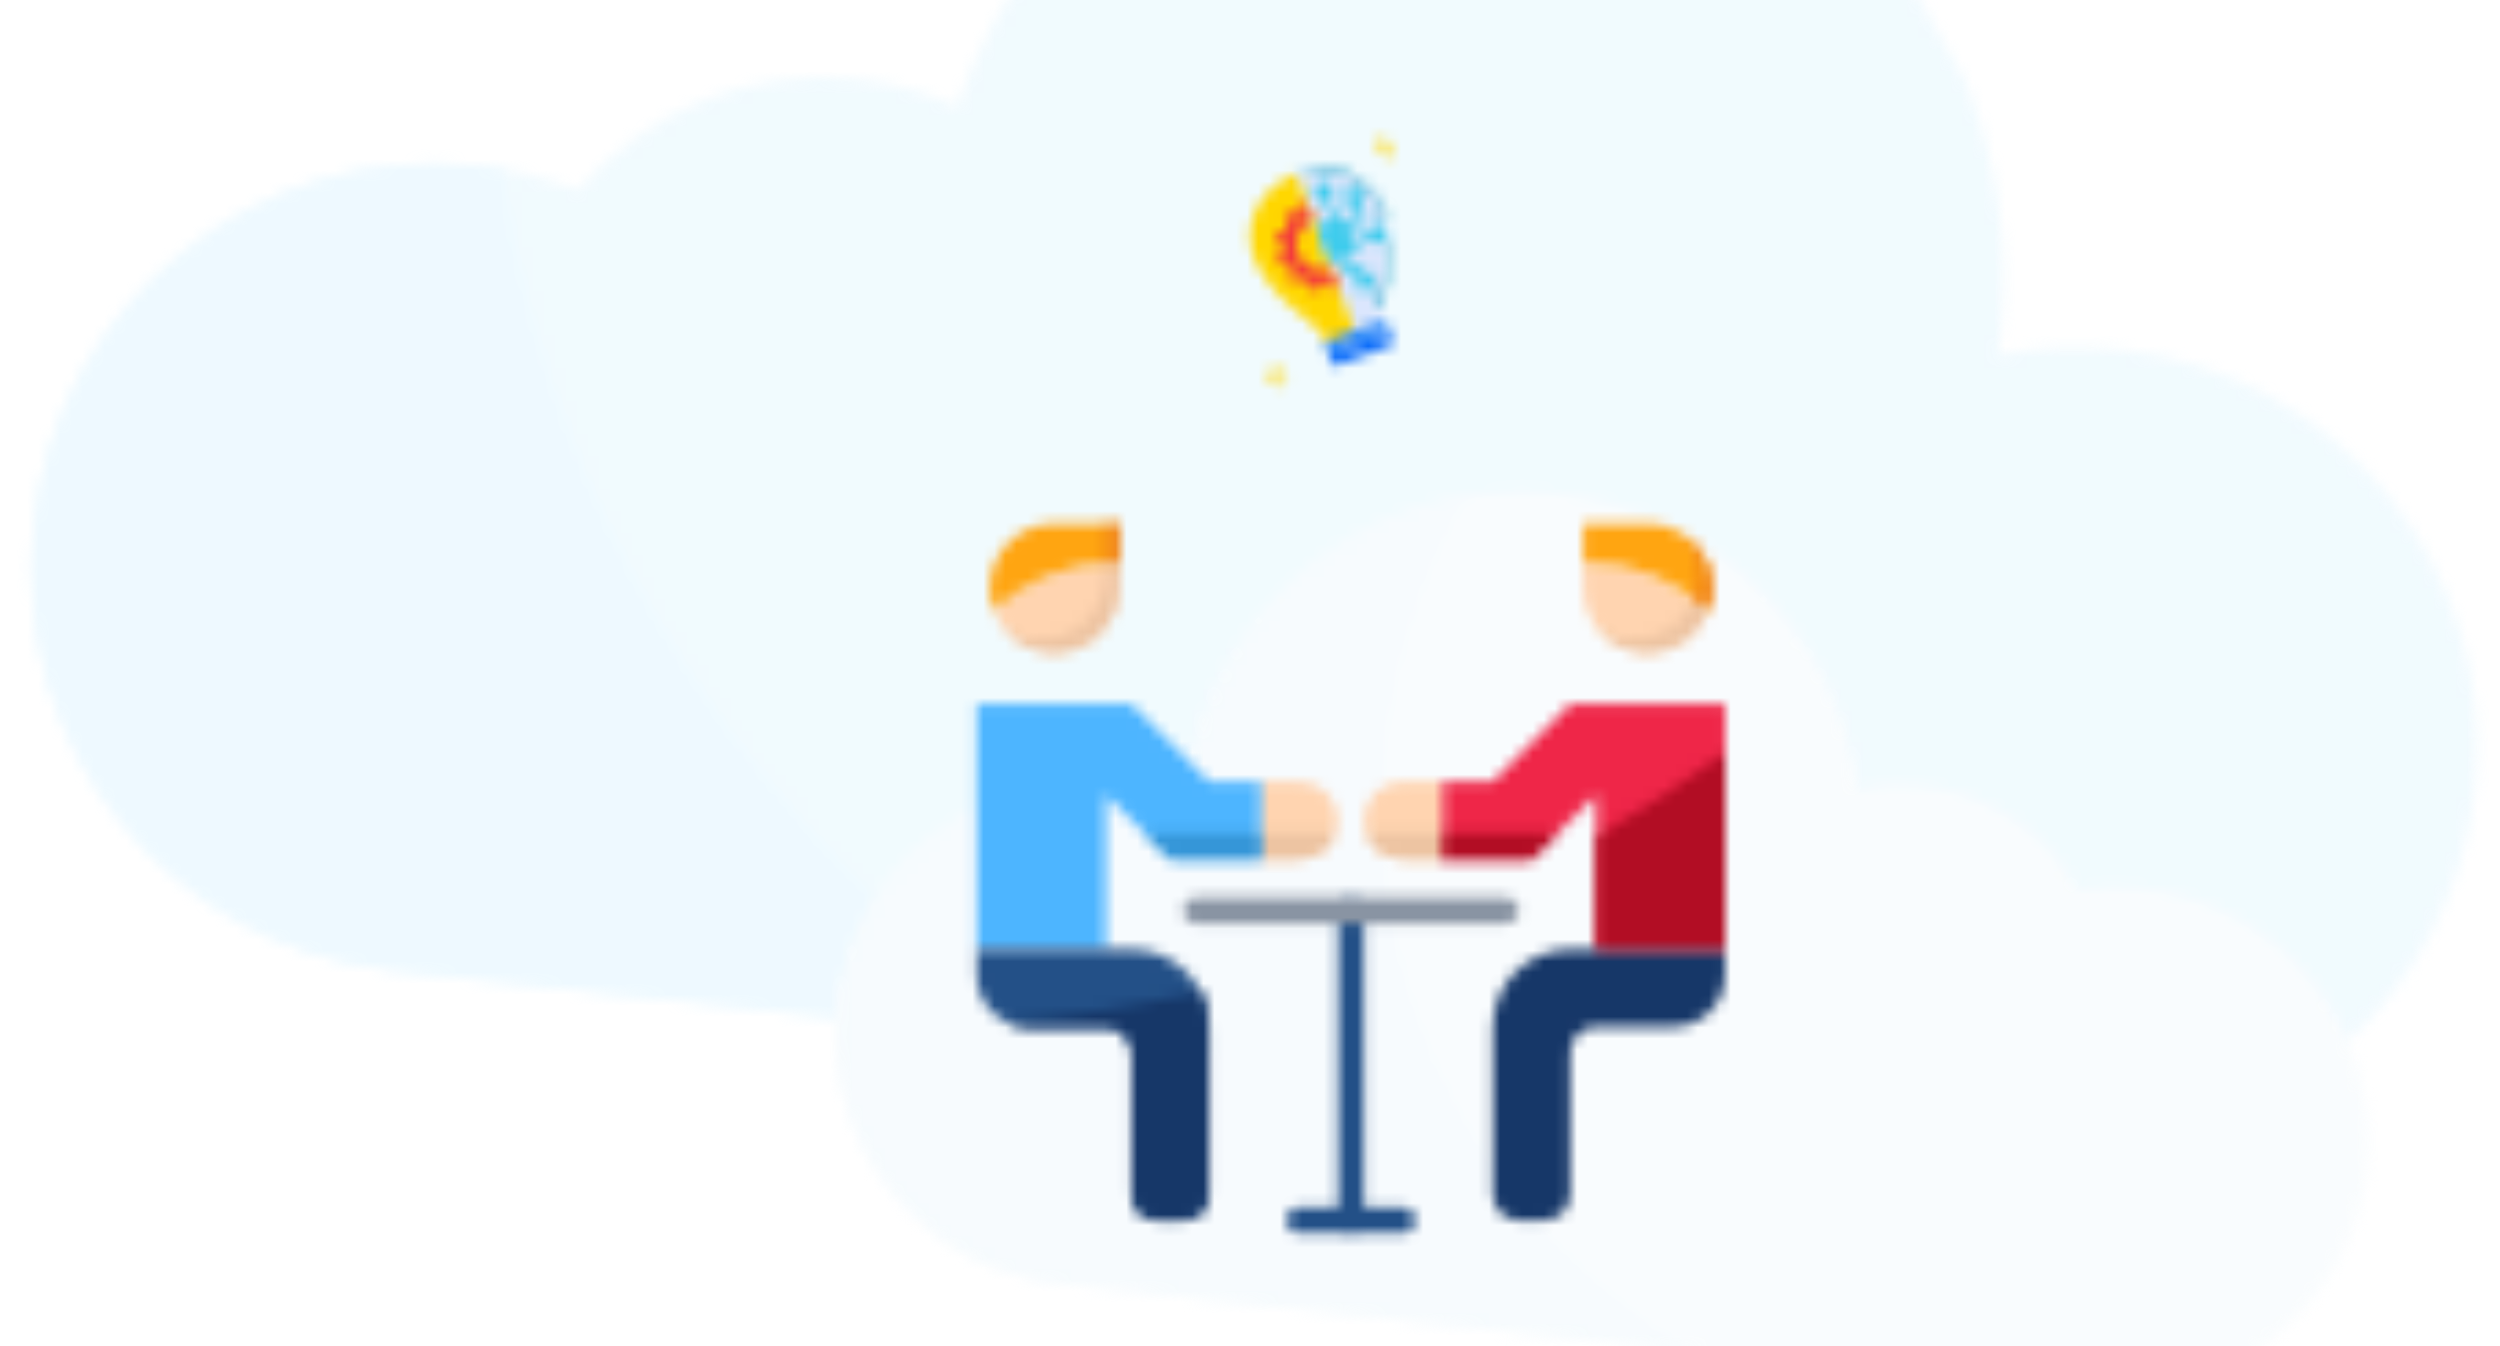
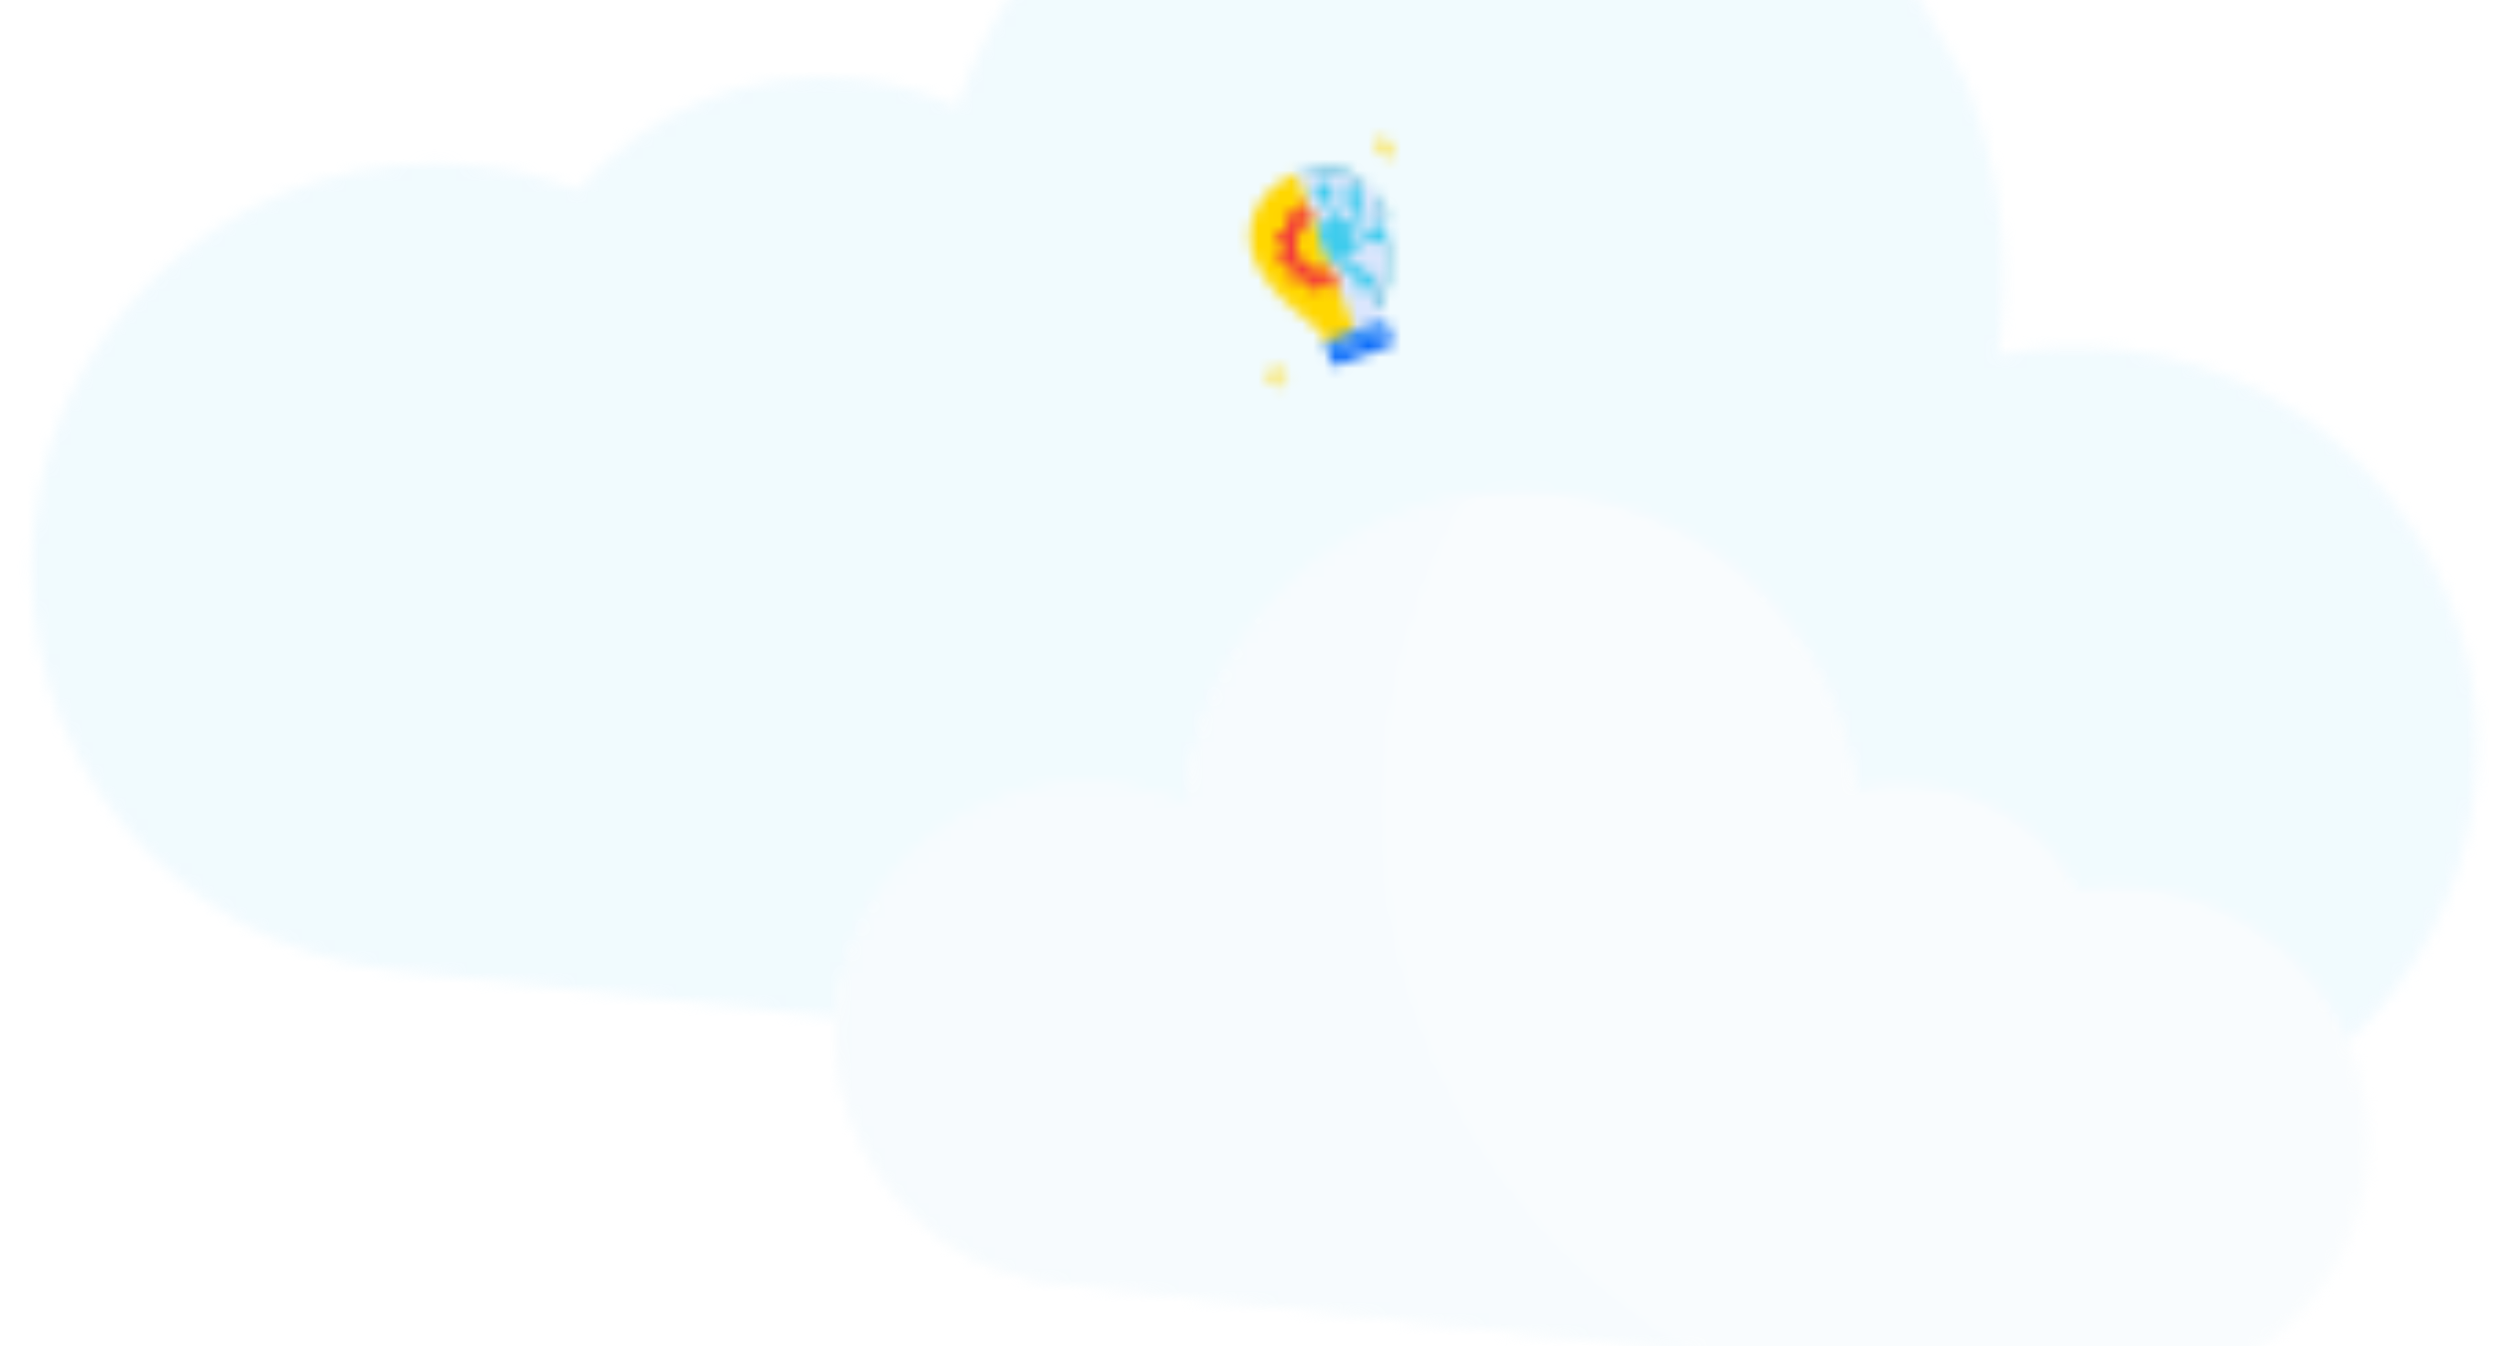
<svg xmlns="http://www.w3.org/2000/svg" xmlns:ns1="http://pattern.flaticon.com/" xmlns:xlink="http://www.w3.org/1999/xlink" x="0" y="0" width="13" height="7" viewBox="0 0 227.5 122.5">
-   <rect x="0px" y="0px" width="100%" height="100%" opacity="0" fill="#ffffff" />
  <defs>
    <g transform="matrix(0.434 0.046 -0.046 0.434 17.868 -91.908)" id="L1_129">
      <path d="M155.968,187.07h38.254c14.29-26.216,38.712-46.094,68.024-54.357  c-5.897-14.318-19.979-24.397-36.419-24.397c-4.11,0-8.069,0.633-11.79,1.798c0.02-0.598,0.046-1.195,0.046-1.798  c0-29.244-23.714-52.956-52.96-52.956c-25.223,0-46.309,17.632-51.642,41.239c-3.168-1.056-6.548-1.634-10.069-1.634  c-10.834,0-20.398,5.424-26.133,13.703c-3.2-0.825-6.56-1.272-10.019-1.272c-22,0-39.834,17.835-39.834,39.836  c0,21.997,17.835,39.836,39.834,39.836h63.687" fill="#9fdef7" />
      <path d="M373.536,162.958c-20.468-21.893-49.607-35.578-81.941-35.578c-53.408,0-98.066,37.345-109.362,87.34  c-6.704-2.236-13.865-3.466-21.318-3.466c-22.947,0-43.196,11.49-55.341,29.022c-6.779-1.751-13.888-2.692-21.216-2.692  C37.768,237.584,0,275.352,0,321.942c0,46.588,37.768,84.361,84.358,84.361h93.011c0.196-28.675,23.489-51.858,52.206-51.858  c5.446,0,10.697,0.835,15.633,2.382c-0.023-0.79-0.059-1.582-0.059-2.382c0-38.787,31.442-70.23,70.228-70.23  c33.443,0,61.41,23.387,68.483,54.691c4.197-1.401,8.678-2.17,13.346-2.17c14.368,0,27.051,7.194,34.655,18.175  c4.245-1.098,8.696-1.688,13.284-1.688c19.231,0,36.057,10.279,45.295,25.637c13.396-14.793,21.557-34.414,21.557-55.94  c0-46.056-37.332-83.384-83.384-83.384c-8.696,0-17.08,1.333-24.963,3.803c0.041-1.263,0.096-2.529,0.096-3.803  c0-18.832-4.641-36.579-12.845-52.163" fill="#beeafc" />
-       <path d="M89.442,237.74c-1.682-0.102-3.376-0.157-5.084-0.157C37.768,237.582,0,275.351,0,321.941  c0,46.588,37.768,84.361,84.358,84.361h93.011c0.061-8.998,2.4-17.454,6.464-24.823C137.844,346.086,103.961,295.755,89.442,237.74z  " fill="#aee4ff" />
      <path d="M81.614,174.026c0-27.362,4.208-53.738,11.999-78.528c-8.402,1.551-15.646,6.407-20.333,13.171  c-3.2-0.825-6.56-1.272-10.019-1.272c-22,0-39.834,17.835-39.834,39.836c0,21.997,17.835,39.836,39.834,39.836h18.678  C81.727,182.747,81.614,178.4,81.614,174.026z" fill="#83d4ed" />
      <path d="M445.146,350.991c-4.588,0-9.041,0.588-13.284,1.688c-7.604-10.982-20.287-18.175-34.655-18.175  c-4.668,0-9.149,0.769-13.346,2.17c-7.074-31.305-35.04-54.691-68.483-54.691c-38.786,0-70.228,31.443-70.228,70.23  c0,0.8,0.035,1.592,0.059,2.382c-4.936-1.547-10.187-2.382-15.633-2.382c-28.835,0-52.212,23.373-52.212,52.216  c0,28.835,23.378,52.21,52.212,52.21h156.329h29.013h30.23c29.175,0,52.827-23.651,52.827-52.824  C497.973,374.64,474.321,350.991,445.146,350.991z" fill="#e4f2f9" />
      <path d="M285.258,337.525c0-18.847,4-36.758,11.185-52.941c-29.585,8.267-51.295,35.403-51.295,67.627  c0,0.8,0.035,1.592,0.059,2.382c-4.936-1.547-10.187-2.382-15.633-2.382c-28.835,0-52.212,23.373-52.212,52.216  c0,28.835,23.378,52.21,52.212,52.21h132.677C316.86,436.184,285.258,390.545,285.258,337.525z" fill="#d7edf9" />
    </g>
    <g transform="matrix(0.133 0 0 0.133 88.888 45.888)" id="L1_132">
      <path d="M406.069,136.828 353.103,189.793 317.793,189.793 317.793,242.759 379.586,242.759   423.724,198.621 423.724,304.552 512,304.552 512,136.828z" fill="#ef2648" />
      <g>
        <path d="M291.31,189.793c-14.627,0-26.483,11.855-26.483,26.483s11.855,26.483,26.483,26.483h26.483v-52.966   H291.31z" fill="#ffd4b0" />
        <path d="M220.69,189.793h-26.483v52.966h26.483c14.627,0,26.483-11.855,26.483-26.483   S235.317,189.793,220.69,189.793z" fill="#ffd4b0" />
      </g>
      <path d="M158.897,189.793 105.931,136.828 0,136.828 0,304.552 88.276,304.552 88.276,198.621   132.414,242.759 194.207,242.759 194.207,189.793z" fill="#4db5ff" />
      <path d="M11.652,72.474c8.28,22.872,33.536,34.701,56.399,26.421c17.47-6.329,29.096-22.934,29.052-41.516  V39.724h-3.028C63.435,39.759,33.96,51.474,11.652,72.474z" fill="#ffd4b0" />
      <path d="M52.966,13.241c-24.373,0-44.138,19.765-44.138,44.138c0.044,5.155,0.998,10.266,2.825,15.095  c22.307-21.001,51.783-32.715,82.423-32.75h3.028V13.241H52.966z" fill="#ffa511" />
      <path d="M414.897,39.724v17.655c-0.053,24.32,19.615,44.085,43.935,44.147  c18.582,0.044,35.187-11.582,41.516-29.052c-22.307-21.001-51.783-32.715-82.423-32.75  C417.924,39.724,414.897,39.724,414.897,39.724z" fill="#ffd4b0" />
      <path d="M459.034,13.241h-44.138v26.483h3.028c30.641,0.035,60.116,11.75,82.423,32.75  c1.827-4.829,2.781-9.94,2.825-15.095C503.172,33.006,483.407,13.241,459.034,13.241z" fill="#ffa511" />
      <g>
        <path d="M0,322.207c0,19.5,15.81,35.31,35.31,35.31h52.966c9.754,0,17.655,7.901,17.655,17.655v97.103   c0,9.754,7.901,17.655,17.655,17.655h17.655c9.754,0,17.655-7.901,17.655-17.655V357.517c0-29.255-23.711-52.966-52.966-52.966H0   V322.207z" fill="#235087" />
        <path d="M256,498.759c-4.873,0-8.828-3.955-8.828-8.828V278.069c0-4.873,3.955-8.828,8.828-8.828   s8.828,3.955,8.828,8.828v211.862C264.828,494.804,260.873,498.759,256,498.759z" fill="#235087" />
      </g>
      <path d="M361.931,286.897H150.069c-4.873,0-8.828-3.955-8.828-8.828s3.955-8.828,8.828-8.828h211.862  c4.873,0,8.828,3.955,8.828,8.828S366.804,286.897,361.931,286.897z" fill="#8994a3" />
      <path d="M291.31,498.759H220.69c-4.873,0-8.828-3.955-8.828-8.828s3.955-8.828,8.828-8.828h70.621  c4.873,0,8.828,3.955,8.828,8.828S296.183,498.759,291.31,498.759z" fill="#235087" />
      <g>
-         <path d="M406.069,304.552c-29.255,0-52.966,23.711-52.966,52.966v114.759   c0,9.754,7.901,17.655,17.655,17.655h17.655c9.754,0,17.655-7.901,17.655-17.655v-97.103c0-9.754,7.901-17.655,17.655-17.655   h52.966c19.5,0,35.31-15.81,35.31-35.31v-17.655H406.069z" fill="#163768" />
-         <path d="M20.303,354.03c4.679,2.26,9.807,3.452,15.007,3.487h52.966c9.754,0,17.655,7.901,17.655,17.655   v97.103c0,9.754,7.901,17.655,17.655,17.655h17.655c9.754,0,17.655-7.901,17.655-17.655V357.517c0-8.316-1.977-16.508-5.756-23.914   C109.391,343.473,64.998,350.296,20.303,354.03z" fill="#163768" />
+         <path d="M406.069,304.552c-29.255,0-52.966,23.711-52.966,52.966v114.759   c0,9.754,7.901,17.655,17.655,17.655h17.655c9.754,0,17.655-7.901,17.655-17.655v-97.103c0-9.754,7.901-17.655,17.655-17.655   h52.966c19.5,0,35.31-15.81,35.31-35.31H406.069z" fill="#163768" />
      </g>
      <path d="M423.724,227.575v76.977H512v-134.7C483.646,190.676,454.171,209.946,423.724,227.575z" fill="#b20d24" />
      <path d="M450.207,92.69c-9.534-0.026-18.794-3.16-26.377-8.934c14.407,19.465,41.86,23.57,61.325,9.163  c6.974-5.164,12.262-12.279,15.192-20.445c-2.94-2.745-5.994-5.332-9.163-7.751C484.573,81.576,468.312,92.672,450.207,92.69z" fill="#edc4a2" />
      <path d="M485.411,22.175c9.322,12.156,11.52,28.345,5.773,42.549c3.169,2.428,6.223,5.005,9.163,7.751  c6.93-18.22,0.812-38.824-14.936-50.317L485.411,22.175z" fill="#f08015" />
      <path d="M88.276,39.998v8.554c0,24.373-19.765,44.138-44.138,44.138c-9.507,0-18.759-3.125-26.324-8.889  c14.521,19.482,42.09,23.508,61.581,8.986c11.176-8.333,17.743-21.469,17.708-35.407V39.724h-3.028  C92.134,39.724,90.209,39.91,88.276,39.998z" fill="#edc4a2" />
      <path d="M88.276,13.241v26.756c1.933-0.088,3.858-0.274,5.8-0.274h3.028V13.241H88.276z" fill="#f08015" />
      <path d="M194.207,225.103v17.655h26.483c11.193-0.018,21.151-7.097,24.858-17.655H194.207z" fill="#edc4a2" />
      <path d="M114.759,225.103 132.414,242.759 194.207,242.759 194.207,225.103z" fill="#3596d8" />
      <path d="M317.793,242.759 379.586,242.759 397.241,225.103 317.793,225.103z" fill="#b20d24" />
      <path d="M266.452,225.103c3.708,10.558,13.665,17.637,24.858,17.655h26.483v-17.655H266.452z" fill="#edc4a2" />
    </g>
    <g transform="matrix(0.035 -0.013 0.013 0.035 109.401 18.506)" id="L1_135">
      <path d="M408,166.386c0,41.189-16.619,97.556-43.854,145.762C347.75,341.169,312,394.16,312,427.439h-72  V11.72C332.784,11.72,408,78.718,408,166.386L408,166.386z" fill="#dbe6fd" />
      <path d="M72,166.667c0,41.189,16.619,97.556,43.854,145.762C132.25,341.45,168,394.441,168,427.72h72V12.001  C147.216,12.001,72,78.999,72,166.667L72,166.667z" fill="#ffd700" />
      <g>
        <path d="M324.555,391.204l-14.875-5.891c2.155-5.362,4.651-10.581,7.473-15.625l14.008,7.734   C328.667,381.872,326.461,386.475,324.555,391.204L324.555,391.204z" fill="#0a9ec1" />
        <path d="M339.297,363.947l-13.43-8.688c3-4.641,6.137-9.234,9.281-13.75l13.133,9.141   C345.238,355.025,342.203,359.462,339.297,363.947L339.297,363.947z" fill="#0a9ec1" />
        <path d="M357.629,337.275l-13.141-9.125c3.152-4.547,6.16-8.977,8.859-13.258l13.539,8.516   C364.07,327.892,360.93,332.525,357.629,337.275z" fill="#0a9ec1" />
        <path d="M375.277,308.782l-14.109-7.547c2.5-4.68,4.897-9.422,7.191-14.227l14.438,6.891   C380.402,298.915,377.896,303.876,375.277,308.782z" fill="#0a9ec1" />
        <path d="M389.648,278.728l-14.727-6.266c2.094-4.914,4.074-9.867,5.934-14.812l14.977,5.625   C393.895,268.439,391.833,273.59,389.648,278.728z" fill="#0a9ec1" />
        <path d="M415.324,182.087l-15.945-1.344c0.414-4.875,0.621-9.617,0.621-14.078l-0.008-1.469l16-0.125   l0.008,1.594C416,171.579,415.773,176.767,415.324,182.087z" fill="#0a9ec1" />
        <path d="M399.004,149.822c-0.606-5.1-1.495-10.163-2.664-15.164l15.578-3.641   c1.304,5.579,2.298,11.225,2.977,16.914L399.004,149.822z" fill="#0a9ec1" />
-         <path d="M392.004,119.892c-1.727-4.841-3.72-9.582-5.969-14.203l14.383-7   c2.512,5.153,4.734,10.443,6.656,15.844L392.004,119.892z" fill="#0a9ec1" />
        <path d="M378.531,92.251c-2.757-4.348-5.743-8.546-8.945-12.578l12.531-9.953   c3.558,4.482,6.875,9.15,9.938,13.984L378.531,92.251z" fill="#0a9ec1" />
        <path d="M359.348,68.095c-3.62-3.679-7.426-7.171-11.402-10.461l10.195-12.328   c4.399,3.639,8.609,7.501,12.613,11.57L359.348,68.095z" fill="#0a9ec1" />
        <path d="M335.52,48.345c-4.25-2.859-8.723-5.563-13.293-8.031l7.609-14.078   c5.023,2.719,9.938,5.688,14.613,8.828L335.52,48.345z" fill="#0a9ec1" />
        <path d="M308.211,33.595c-4.691-1.992-9.594-3.805-14.578-5.383l4.844-15.25   c5.457,1.734,10.84,3.719,15.992,5.914L308.211,33.595z" fill="#0a9ec1" />
        <path d="M278.586,24.173c-5.023-1.117-10.188-2.016-15.348-2.68l2.047-15.875   c5.633,0.734,11.273,1.719,16.762,2.93L278.586,24.173z" fill="#0a9ec1" />
      </g>
      <path d="M305.951,451.72H174.049c-8.837,0-16-7.163-16-16v-0.561c0.097-8.328,6.926-15.001,15.254-14.904  c0.249,0.003,0.498,0.012,0.746,0.027h131.902c8.313-0.509,15.464,5.818,15.973,14.131c0.015,0.249,0.024,0.497,0.027,0.746v0.561  C321.951,444.557,314.788,451.72,305.951,451.72z" fill="#2d8af9" />
      <path d="M172,451.72h136c8.837,0,16,7.163,16,16v0.56c0,8.837-7.163,16-16,16H172c-8.837,0-16-7.163-16-16  v-0.56C156,458.883,163.163,451.72,172,451.72z" fill="#086af9" />
      <path d="M240,131.72v-48c-4.562,0.028-9.118,0.332-13.643,0.913l-3.51,16.703  c-5.18,0.944-10.272,2.316-15.225,4.103L196.157,92.64c-8.36,3.603-16.248,8.214-23.489,13.731l5.303,16.146  c-4.022,3.412-7.757,7.148-11.169,11.17l-16.147-5.304c-5.518,7.241-10.129,15.13-13.732,23.49l12.797,11.466  c-1.787,4.953-3.159,10.046-4.103,15.226l-16.703,3.511v27.286l16.703,3.51c0.943,5.18,2.316,10.273,4.103,15.225l-12.797,11.465  c3.603,8.36,8.214,16.248,13.731,23.489l16.146-5.303c3.412,4.022,7.148,7.757,11.17,11.169l-5.304,16.147  c7.241,5.518,15.13,10.13,23.491,13.733l11.466-12.797c4.953,1.787,10.046,3.16,15.226,4.104l3.511,16.703  c4.525,0.58,9.081,0.885,13.643,0.913v-48c-35.346,0-64-28.654-64-64S204.654,131.72,240,131.72z" fill="#f4393d" />
      <path d="M376,195.72c-10.137,0.031-19.158,6.439-22.526,16H312v-32h40c4.417,0.001,7.999-3.579,8-7.996  c0-0.001,0-0.003,0-0.004v-33.474c12.497-4.418,19.047-18.13,14.629-30.628s-18.13-19.047-30.628-14.629  c-12.497,4.418-19.047,18.13-14.629,30.628c2.416,6.835,7.793,12.212,14.628,14.629v25.475h-32v-16h-16V98.246  c12.497-4.418,19.047-18.13,14.629-30.628s-18.13-19.047-30.628-14.629c-12.497,4.418-19.047,18.13-14.629,30.628  c2.416,6.835,7.793,12.212,14.628,14.629v49.475h-40v96h24v32c-0.001,4.417,3.579,7.999,7.996,8c0.001,0,0.003,0,0.004,0h24v9.474  c-12.497,4.418-19.046,18.131-14.627,30.627c4.418,12.497,18.131,19.046,30.627,14.627c12.497-4.418,19.046-18.131,14.627-30.627  c-2.416-6.835-7.793-12.211-14.627-14.627V275.72c0.001-4.417-3.579-7.999-7.996-8c-0.001,0-0.003,0-0.004,0h-24v-24h32v-16h41.475  c4.442,12.464,18.146,18.967,30.61,14.525s18.967-18.146,14.525-30.61C395.204,202.078,386.146,195.702,376,195.72z" fill="#3ecced" />
      <g>
        <path d="M16,435.72h16v16H16V435.72z" fill="#ffd700" />
        <path d="M16,467.72h16v16H16V467.72z" fill="#ffd700" />
        <path d="M32,451.72h16v16H32V451.72z" fill="#ffd700" />
        <path d="M0,451.72h16v16H0V451.72z" fill="#ffd700" />
        <path d="M456,3.72h16v16h-16V3.72z" fill="#ffd700" />
        <path d="M456,35.72h16v16h-16V35.72z" fill="#ffd700" />
        <path d="M472,19.72h16v16h-16V19.72z" fill="#ffd700" />
        <path d="M440,19.72h16v16h-16V19.72z" fill="#ffd700" />
      </g>
    </g>
  </defs>
  <g ns1:class="KUsePattern" opacity="0.21">
    <pattern id="pattern_L1_129" width="350" height="350" patternUnits="userSpaceOnUse">
      <use xlink:href="#L1_129" x="-350" y="-350" />
      <use xlink:href="#L1_129" x="0" y="-350" />
      <use xlink:href="#L1_129" x="350" y="-350" />
      <use xlink:href="#L1_129" x="-350" y="0" />
      <use xlink:href="#L1_129" x="0" y="0" />
      <use xlink:href="#L1_129" x="350" y="0" />
      <use xlink:href="#L1_129" x="-350" y="350" />
      <use xlink:href="#L1_129" x="0" y="350" />
      <use xlink:href="#L1_129" x="350" y="350" />
    </pattern>
    <rect x="0" y="0" width="100%" height="100%" fill="url(#pattern_L1_129)" />
  </g>
  <g ns1:class="KUsePattern">
    <pattern id="pattern_L1_132" width="350" height="350" patternUnits="userSpaceOnUse">
      <use xlink:href="#L1_132" x="-350" y="-350" />
      <use xlink:href="#L1_132" x="0" y="-350" />
      <use xlink:href="#L1_132" x="350" y="-350" />
      <use xlink:href="#L1_132" x="-350" y="0" />
      <use xlink:href="#L1_132" x="0" y="0" />
      <use xlink:href="#L1_132" x="350" y="0" />
      <use xlink:href="#L1_132" x="-350" y="350" />
      <use xlink:href="#L1_132" x="0" y="350" />
      <use xlink:href="#L1_132" x="350" y="350" />
    </pattern>
-     <rect x="0" y="0" width="100%" height="100%" fill="url(#pattern_L1_132)" />
  </g>
  <g ns1:class="KUsePattern">
    <pattern id="pattern_L1_135" width="350" height="350" patternUnits="userSpaceOnUse">
      <use xlink:href="#L1_135" x="-350" y="-350" />
      <use xlink:href="#L1_135" x="0" y="-350" />
      <use xlink:href="#L1_135" x="350" y="-350" />
      <use xlink:href="#L1_135" x="-350" y="0" />
      <use xlink:href="#L1_135" x="0" y="0" />
      <use xlink:href="#L1_135" x="350" y="0" />
      <use xlink:href="#L1_135" x="-350" y="350" />
      <use xlink:href="#L1_135" x="0" y="350" />
      <use xlink:href="#L1_135" x="350" y="350" />
    </pattern>
    <rect x="0" y="0" width="100%" height="100%" fill="url(#pattern_L1_135)" />
  </g>
</svg>